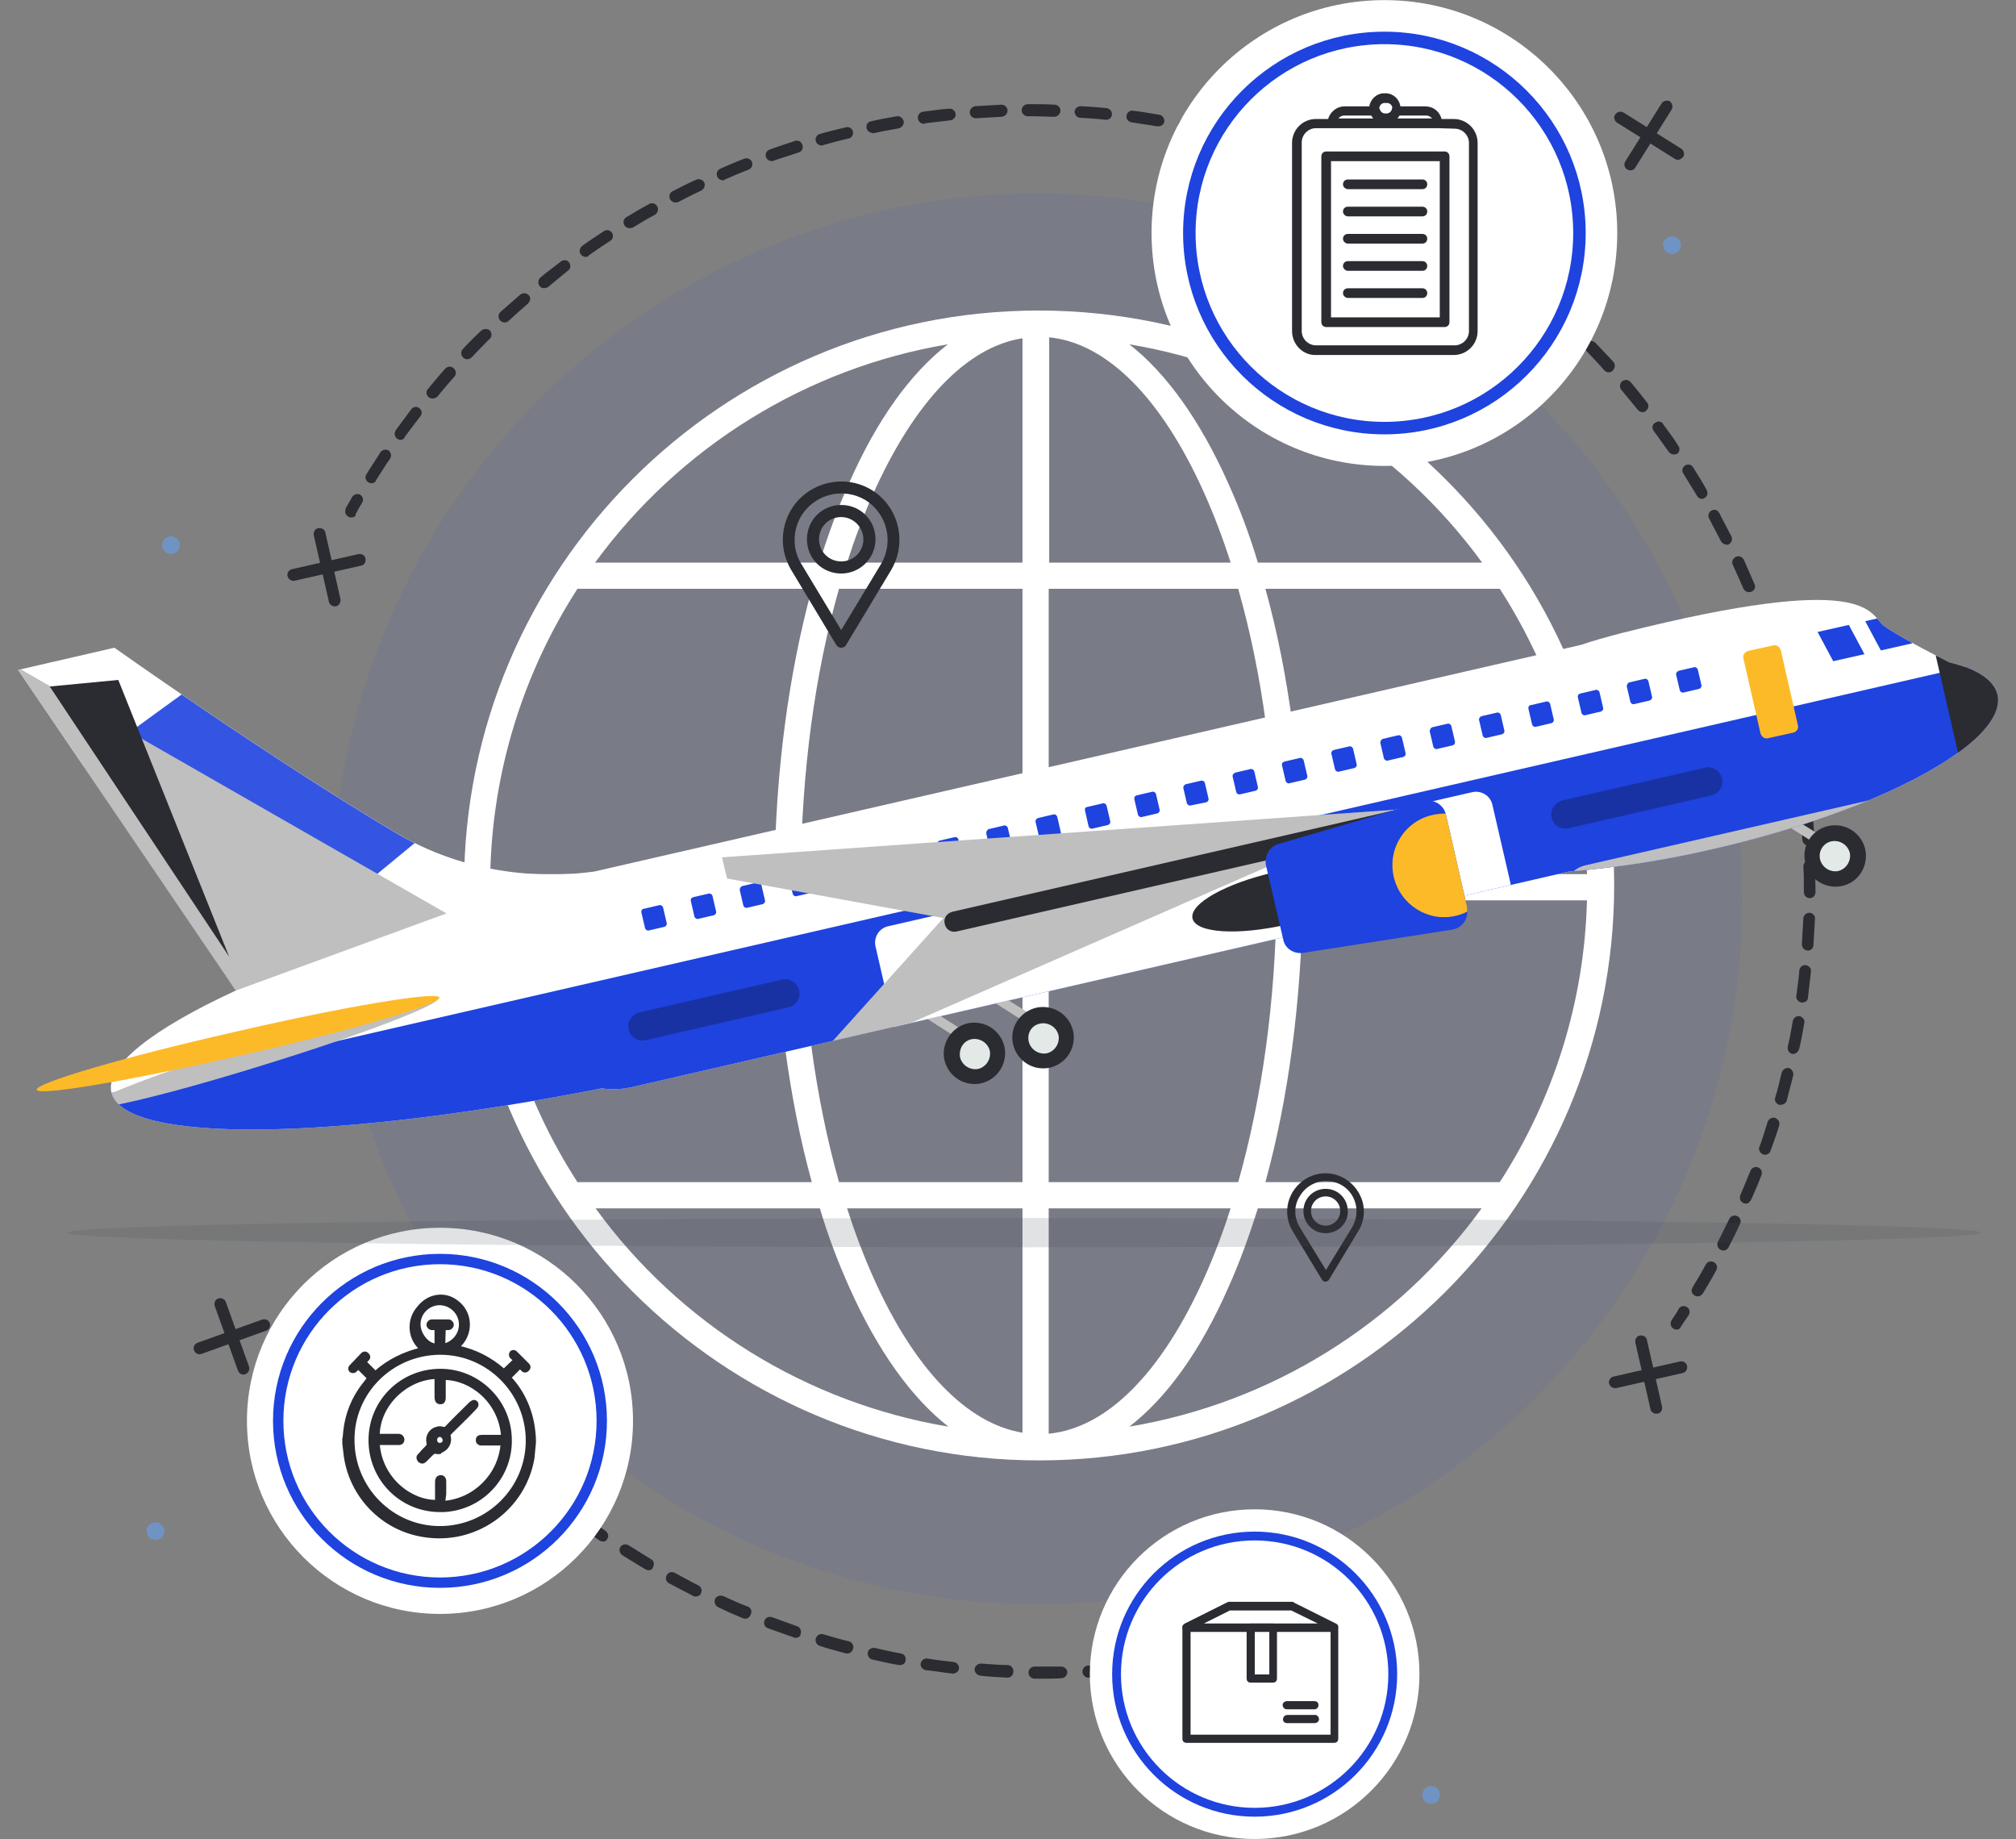
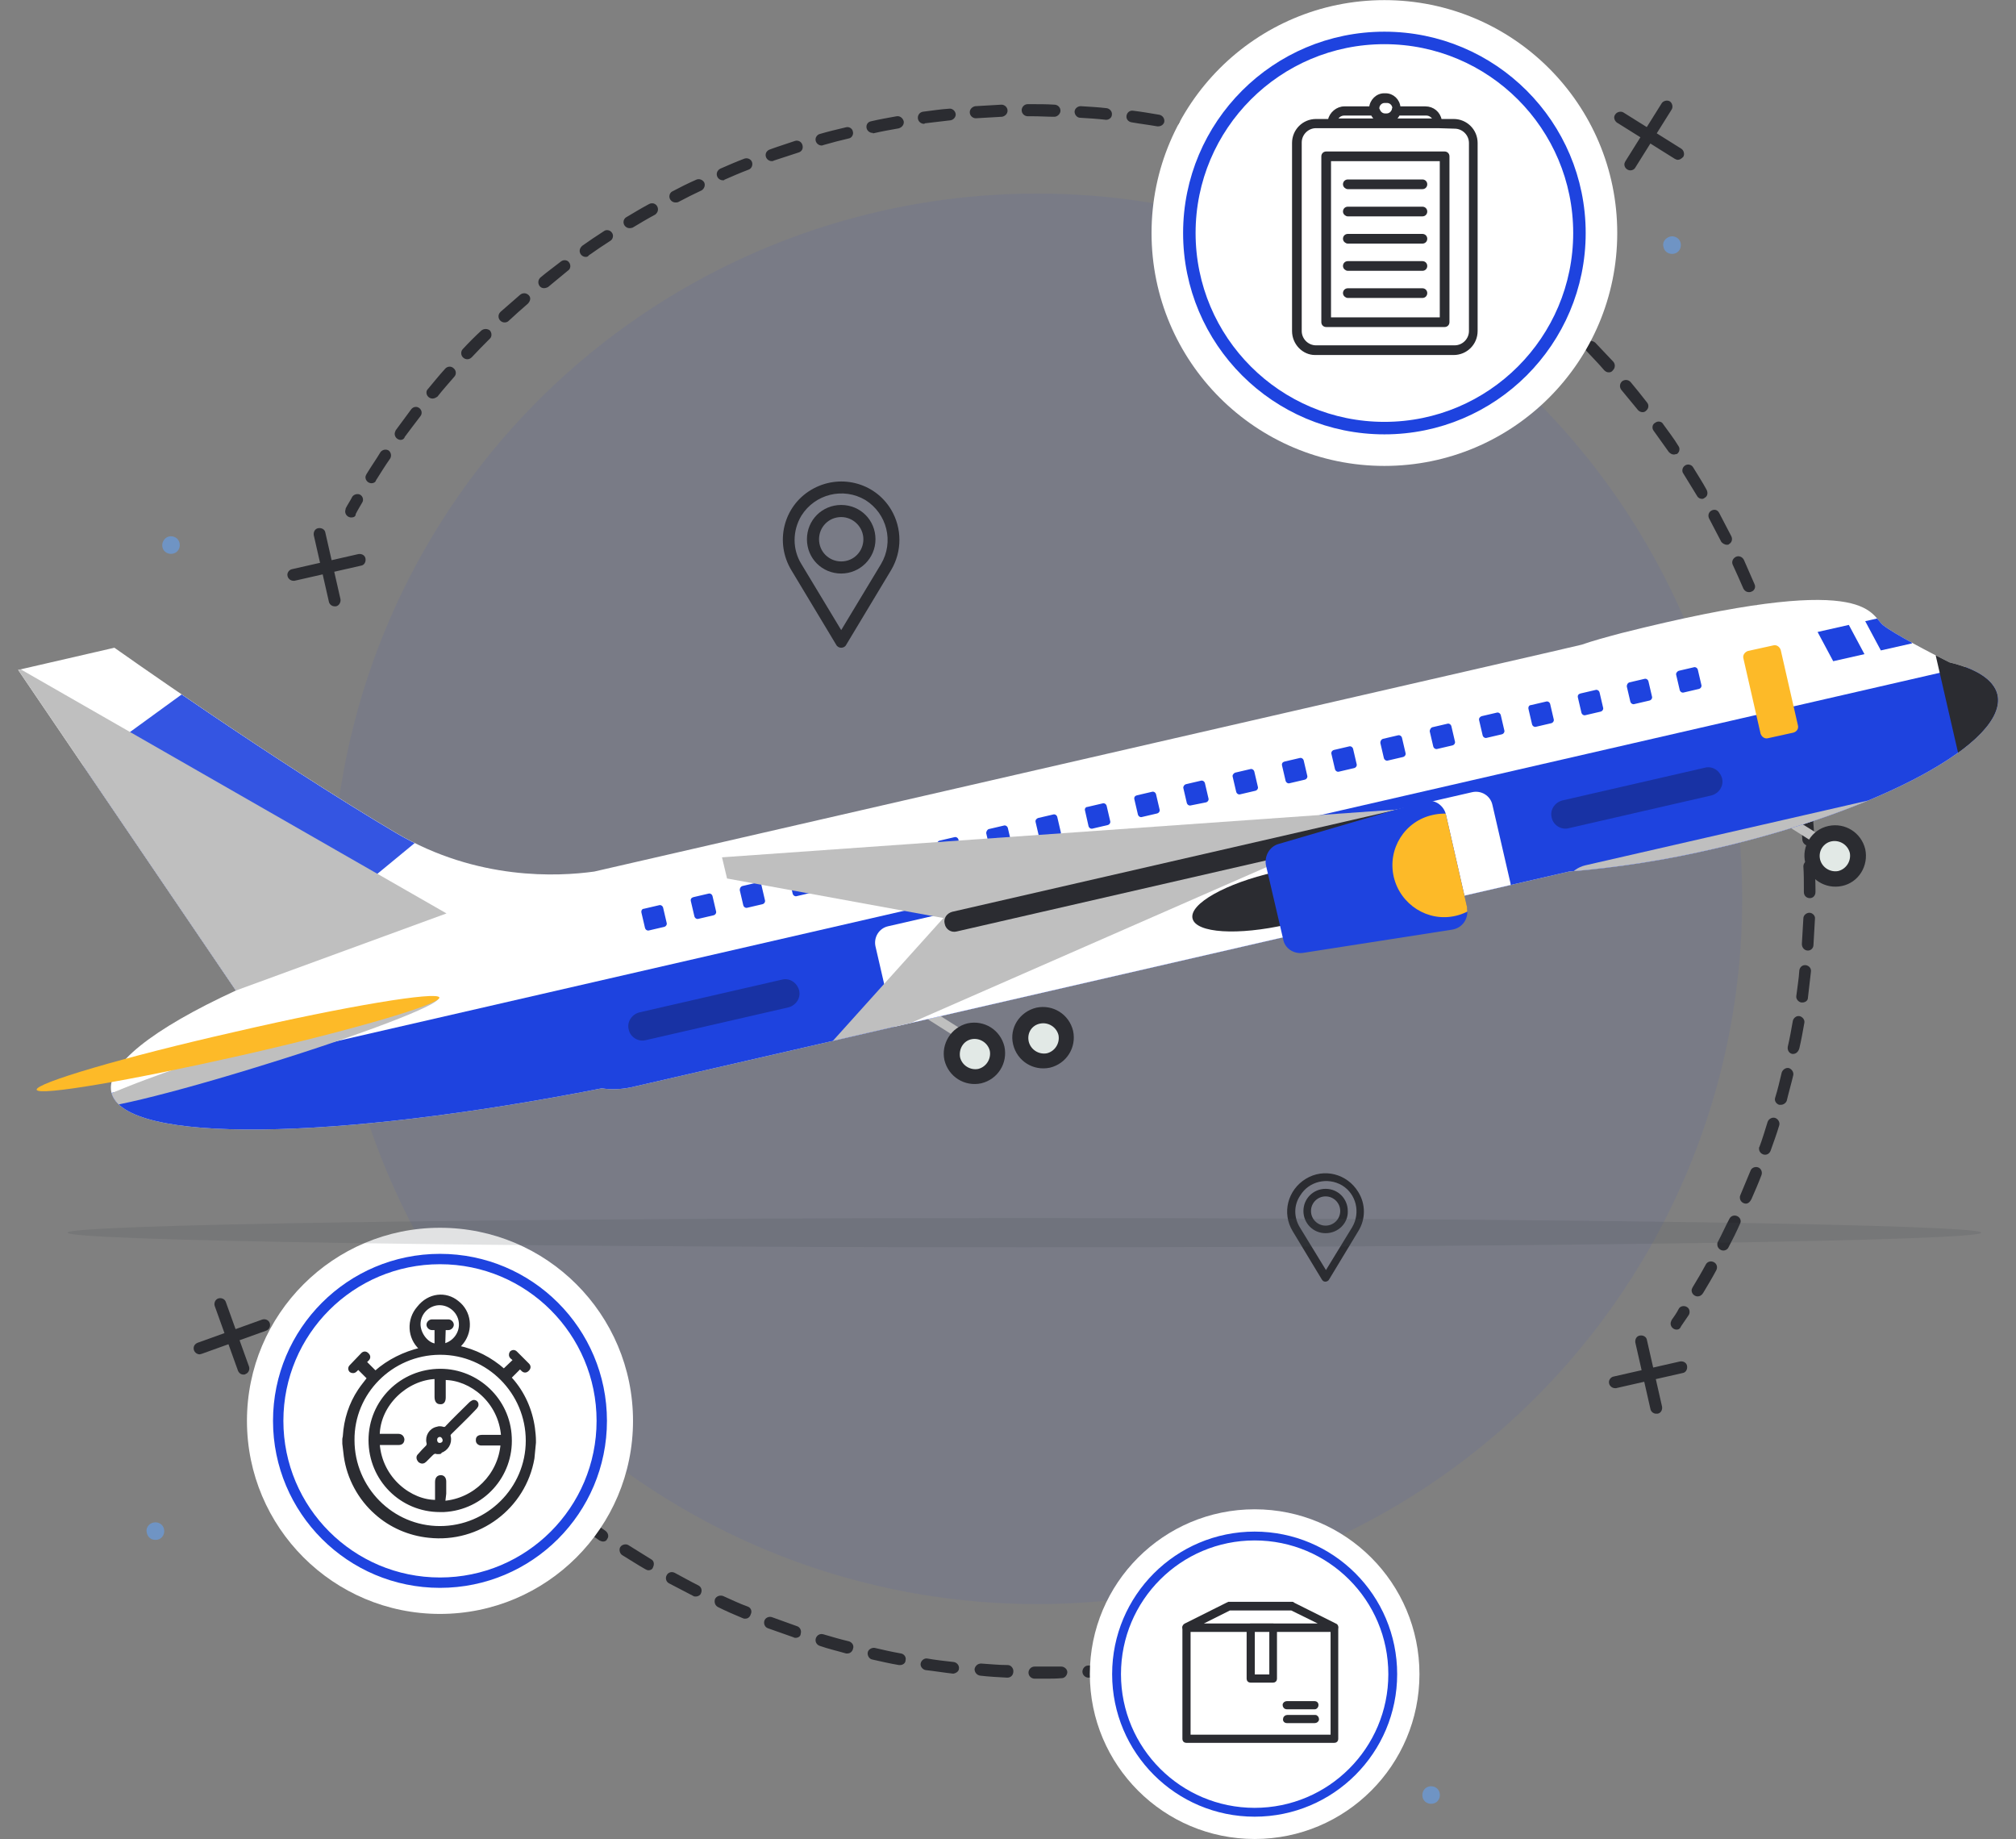
<svg xmlns="http://www.w3.org/2000/svg" xmlns:xlink="http://www.w3.org/1999/xlink" version="1.1" id="Layer_1" x="0px" y="0px" viewBox="0 0 400 364.8" style="enable-background:new 0 0 400 364.8;" xml:space="preserve">
  <rect x="0" y="0" width="400" height="364.8" fill="#808080" stroke="none" />
  <style type="text/css">
	.st0{opacity:7.000000e-02;fill:#1E43DF;enable-background:new    ;}
	.st1{fill:#FFFFFF;}
	.st2{fill:#2B2C31;}
	.st3{fill:#6F94C4;}
	.st4{fill:none;stroke:#1E43DF;stroke-width:2.057;stroke-miterlimit:10;}
	.st5{fill:#2B2C31;stroke:#2B2C31;stroke-width:0.521;stroke-linecap:round;stroke-linejoin:round;}
	.st6{fill:none;stroke:#1E43DF;stroke-width:1.753;stroke-miterlimit:10;}
	.st7{fill:none;stroke:#1E43DF;stroke-width:2.478;stroke-miterlimit:10;}
	.st8{opacity:0.16;fill:#42454F;enable-background:new    ;}
	.st9{fill:#BFBFBF;}
	.st10{fill:#1E43DF;}
	.st11{clip-path:url(#SVGID_2_);}
	.st12{opacity:0.9;}
	.st13{fill:#E2E9E6;}
	.st14{fill:#FDBA28;}
	.st15{clip-path:url(#SVGID_4_);}
	.st16{opacity:0.28;}
	.st17{fill:#08080A;}
</style>
  <g id="OBJECTS" transform="translate(-62.876 -83.793)">
    <g id="Group_19" transform="translate(69.649 83.793)">
      <circle id="Ellipse_1" class="st0" cx="199" cy="178.3" r="139.9" />
-       <path id="Path_91" class="st1" d="M85.3,175.6c0,62.9,51.2,114.1,114.1,114.1s114.1-51.2,114.1-114.1S262.2,61.6,199.3,61.6    S85.3,112.8,85.3,175.6z M290.8,234.5h-46.5c4.6-16.7,7.1-35.9,7.4-55.9h56.4C307.6,198.5,301.6,217.8,290.8,234.5z M161.3,111.6    c1.5-4.7,3.2-9.2,5.2-13.7c8.2-18.3,18.6-29.1,29.6-30.8v44.5L161.3,111.6z M196.1,116.8v56.6h-44c0.2-20.4,2.8-39.8,7.6-56.6    L196.1,116.8z M201.3,66.9c11.5,1.1,22.4,12,30.9,31c2,4.5,3.7,9,5.2,13.7h-36V66.9z M238.9,116.8c4.8,16.8,7.4,36.2,7.6,56.6    h-45.2v-56.6H238.9z M244.3,116.8h46.5c10.9,16.9,16.9,36.5,17.3,56.6h-56.4C251.5,153.1,249,133.7,244.3,116.8L244.3,116.8z     M238.9,234.5h-37.6v-55.9h45.2C246.3,198.7,243.6,217.9,238.9,234.5L238.9,234.5z M237.4,239.7c-1.5,4.7-3.2,9.2-5.2,13.7    c-8.5,19-19.4,29.9-30.9,31v-44.7H237.4z M196.1,284.2c-11-1.8-21.5-12.6-29.6-30.8c-2-4.5-3.7-9-5.2-13.7h34.8V284.2z     M159.7,234.5c-4.7-16.6-7.3-35.8-7.6-55.9h44v55.9H159.7z M154.3,234.5h-46.5c-10.8-16.7-16.8-36-17.3-55.9h56.4    C147.2,198.6,149.7,217.8,154.3,234.5L154.3,234.5z M90.5,173.4c0.4-20.1,6.4-39.7,17.3-56.6h46.5c-4.6,16.9-7.2,36.3-7.4,56.6    H90.5z M181.3,68.3c-7.4,5.7-14.1,15-19.6,27.5c-2.3,5.1-4.2,10.4-5.9,15.8h-44.5C128.1,88.6,153.3,73,181.3,68.3z M287.3,111.6    h-44.5c-1.6-5.4-3.6-10.7-5.9-15.8c-5.6-12.5-12.3-21.8-19.6-27.5C245.4,73,270.5,88.6,287.3,111.6L287.3,111.6z M217.3,283    c7.4-5.7,14.1-15,19.6-27.5c2.3-5.1,4.2-10.4,5.9-15.8h44.4C270.5,262.7,245.4,278.3,217.3,283z M111.4,239.7h44.5    c1.6,5.4,3.6,10.7,5.9,15.8c5.6,12.5,12.3,21.8,19.6,27.5C153.3,278.3,128.1,262.7,111.4,239.7z" />
    </g>
    <g id="Group_57" transform="translate(102.119 144.691)">
      <g id="Group_25" transform="translate(60.845 1.064)">
        <g id="Group_21" transform="translate(404.883 367.289)">
          <path id="Path_92" class="st2" d="M-172.3-165.5c-0.6,0-1.2-0.5-1.2-1.2c0-0.2,0.1-0.5,0.2-0.7c0.5-0.7,1-1.4,1.4-2.2      c0.3-0.6,1.1-0.7,1.6-0.4c0.6,0.3,0.7,1.1,0.4,1.6c0,0,0,0,0,0c-0.5,0.7-1,1.5-1.5,2.2C-171.6-165.7-171.9-165.5-172.3-165.5z" />
        </g>
        <g id="Group_22" transform="translate(411.349 339.403)">
          <path id="Path_93" class="st2" d="M-174.6-144.2c-0.6,0-1.2-0.5-1.2-1.2c0-0.2,0.1-0.4,0.2-0.6c0.9-1.5,1.8-3,2.6-4.5      c0.3-0.6,1-0.8,1.6-0.5s0.8,1,0.5,1.6c-0.8,1.5-1.7,3-2.6,4.5C-173.8-144.4-174.2-144.2-174.6-144.2z M-169.5-153.3      c-0.6,0-1.2-0.5-1.2-1.2c0-0.2,0-0.4,0.1-0.5c0.8-1.5,1.5-3.1,2.3-4.6c0.3-0.6,1-0.8,1.6-0.5c0.6,0.3,0.8,1,0.5,1.5      c-0.7,1.6-1.5,3.2-2.3,4.7C-168.7-153.5-169.1-153.3-169.5-153.3z" />
        </g>
        <g id="Group_23" transform="translate(6.124)">
          <path id="Path_94" class="st2" d="M240.2,176.8c-0.6,0-1.2-0.5-1.2-1.2c0-0.2,0-0.3,0.1-0.5c0.7-1.6,1.3-3.2,2-4.8      c0.2-0.6,0.9-0.9,1.5-0.7c0.6,0.2,0.9,0.9,0.7,1.5c-0.6,1.6-1.3,3.2-2,4.8C241,176.5,240.6,176.8,240.2,176.8z M244,167.1      c-0.6,0-1.2-0.5-1.2-1.2c0-0.1,0-0.3,0.1-0.4c0.6-1.6,1.1-3.3,1.6-4.9c0.2-0.6,0.9-1,1.5-0.8c0.6,0.2,1,0.9,0.8,1.5      c-0.5,1.7-1.1,3.3-1.7,5C244.9,166.8,244.5,167.1,244,167.1z M247.1,157.2c-0.1,0-0.2,0-0.3,0c-0.6-0.2-1-0.8-0.8-1.4      c0.5-1.6,0.9-3.3,1.3-5c0.2-0.6,0.8-1,1.4-0.9c0.6,0.2,1,0.8,0.9,1.4c-0.4,1.7-0.9,3.4-1.3,5.1      C248.1,156.9,247.6,157.2,247.1,157.2L247.1,157.2z M249.6,147.1c-0.1,0-0.2,0-0.2,0c-0.6-0.1-1-0.7-0.9-1.4c0,0,0,0,0,0      c0.4-1.7,0.7-3.4,1-5.1c0.1-0.6,0.7-1.1,1.3-1c0.6,0.1,1.1,0.7,1,1.3c0,0,0,0,0,0c-0.3,1.7-0.6,3.4-1,5.1      C250.6,146.7,250.1,147.1,249.6,147.1L249.6,147.1z M251.4,136.9c-0.1,0-0.1,0-0.2,0c-0.6-0.1-1.1-0.7-1-1.3      c0.2-1.7,0.5-3.4,0.6-5.1c0.1-0.6,0.6-1.1,1.3-1c0.6,0.1,1.1,0.6,1,1.3c-0.2,1.7-0.4,3.5-0.6,5.2      C252.5,136.5,252,136.9,251.4,136.9L251.4,136.9z M252.5,126.6C252.5,126.6,252.4,126.6,252.5,126.6c-0.7,0-1.2-0.6-1.2-1.3      c0.1-1.7,0.2-3.4,0.3-5.1c0-0.6,0.6-1.1,1.2-1.1c0.6,0,1.2,0.6,1.1,1.2c-0.1,1.7-0.2,3.5-0.3,5.2      C253.6,126.1,253.1,126.6,252.5,126.6L252.5,126.6z M252.9,116.2L252.9,116.2c-0.7,0-1.2-0.5-1.2-1.2v-0.6c0-1.5,0-3-0.1-4.5      c0-0.6,0.5-1.2,1.1-1.2h0c0.6,0,1.1,0.5,1.2,1.1c0,1.5,0.1,3.1,0.1,4.6v0.6C254,115.7,253.5,116.2,252.9,116.2L252.9,116.2z       M252.6,105.8c-0.6,0-1.1-0.5-1.2-1.1c-0.1-1.7-0.2-3.4-0.4-5.1c-0.1-0.6,0.4-1.2,1.1-1.3c0.6-0.1,1.2,0.4,1.3,1.1l0,0      c0.2,1.7,0.3,3.5,0.4,5.2C253.8,105.2,253.3,105.8,252.6,105.8C252.6,105.8,252.6,105.8,252.6,105.8      C252.6,105.8,252.6,105.8,252.6,105.8L252.6,105.8z M251.6,95.5c-0.6,0-1.1-0.4-1.2-1c-0.2-1.7-0.5-3.4-0.8-5.1      c-0.1-0.6,0.3-1.2,0.9-1.4c0.6-0.1,1.2,0.3,1.4,0.9c0,0,0,0,0,0.1c0.3,1.7,0.5,3.5,0.8,5.2c0.1,0.6-0.4,1.2-1,1.3      C251.7,95.5,251.6,95.5,251.6,95.5z M249.9,85.3c-0.6,0-1-0.4-1.1-0.9c-0.3-1.4-0.6-2.9-0.9-4.3l-0.2-0.7      c-0.2-0.6,0.2-1.3,0.8-1.4c0.6-0.2,1.3,0.2,1.4,0.8c0,0,0,0,0,0.1l0.2,0.7c0.3,1.5,0.6,2.9,0.9,4.4c0.1,0.6-0.3,1.3-0.9,1.4      c0,0,0,0,0,0C250,85.3,249.9,85.3,249.9,85.3L249.9,85.3z M247.5,75.2c-0.5,0-1-0.4-1.1-0.9c-0.4-1.6-0.9-3.3-1.4-5      c-0.2-0.6,0.2-1.3,0.8-1.5c0.6-0.2,1.3,0.2,1.5,0.8l0,0c0.5,1.7,1,3.4,1.4,5c0.2,0.6-0.2,1.3-0.8,1.4      C247.7,75.2,247.6,75.2,247.5,75.2L247.5,75.2z M244.5,65.2c-0.5,0-0.9-0.3-1.1-0.8c-0.6-1.6-1.1-3.2-1.8-4.8      c-0.2-0.6,0.1-1.3,0.7-1.5c0.6-0.2,1.3,0.1,1.5,0.7c0,0,0,0,0,0c0.6,1.6,1.2,3.3,1.8,4.9c0.2,0.6-0.1,1.3-0.7,1.5      C244.7,65.2,244.6,65.2,244.5,65.2L244.5,65.2z M240.8,55.5c-0.5,0-0.9-0.3-1.1-0.7c-0.7-1.6-1.4-3.2-2.1-4.7      c-0.3-0.6,0-1.3,0.6-1.6c0.6-0.3,1.3,0,1.6,0.6c0.7,1.6,1.4,3.2,2.1,4.8c0.3,0.6,0,1.3-0.6,1.5c0,0,0,0,0,0      C241.1,55.5,240.9,55.5,240.8,55.5z M236.4,46.1c-0.4,0-0.9-0.3-1.1-0.6c-0.8-1.5-1.6-3.1-2.4-4.6c-0.3-0.6-0.1-1.3,0.5-1.6      c0.6-0.3,1.2-0.1,1.5,0.5c0.8,1.5,1.6,3.1,2.4,4.6c0.3,0.6,0.1,1.3-0.5,1.6c0,0,0,0,0,0C236.8,46.1,236.6,46.1,236.4,46.1      L236.4,46.1z M231.5,37c-0.4,0-0.8-0.2-1-0.6c-0.9-1.5-1.8-2.9-2.7-4.4c-0.4-0.5-0.2-1.3,0.3-1.6c0.5-0.4,1.3-0.2,1.6,0.3      c0,0,0,0,0,0c0.9,1.5,1.9,3,2.7,4.5c0.3,0.6,0.2,1.3-0.4,1.6C231.9,36.9,231.7,37,231.5,37L231.5,37z M-32.5,33.9      c-0.6,0-1.2-0.5-1.2-1.2c0-0.2,0.1-0.4,0.2-0.6c0.9-1.5,1.9-2.9,2.8-4.4c0.4-0.5,1.1-0.6,1.6-0.3c0.5,0.4,0.6,1.1,0.3,1.6      c-1,1.4-1.9,2.9-2.8,4.3C-31.7,33.7-32.1,33.9-32.5,33.9L-32.5,33.9z M225.9,28.2c-0.4,0-0.7-0.2-1-0.5c-1-1.4-2-2.8-3-4.2      c-0.4-0.5-0.3-1.3,0.3-1.6c0.5-0.4,1.3-0.3,1.6,0.3l0,0c1,1.4,2.1,2.8,3,4.3c0.4,0.5,0.2,1.3-0.3,1.6      C226.3,28.1,226.1,28.2,225.9,28.2L225.9,28.2z M-26.7,25.3c-0.6,0-1.2-0.5-1.2-1.2c0-0.2,0.1-0.5,0.2-0.7      c1-1.4,2.1-2.8,3.1-4.2c0.4-0.5,1.1-0.6,1.6-0.2c0.5,0.4,0.6,1.1,0.2,1.6c-1.1,1.4-2.1,2.8-3.1,4.1      C-26,25.1-26.4,25.3-26.7,25.3L-26.7,25.3z M219.7,19.8c-0.4,0-0.7-0.2-0.9-0.4c-1.1-1.3-2.2-2.7-3.3-4      c-0.4-0.5-0.4-1.2,0.1-1.7c0.5-0.4,1.2-0.4,1.7,0.1c0,0,0,0,0,0c1.1,1.3,2.2,2.7,3.3,4.1c0.4,0.5,0.3,1.2-0.2,1.6      C220.2,19.7,220,19.8,219.7,19.8L219.7,19.8z M-20.4,17.1c-0.6,0-1.2-0.5-1.2-1.2c0-0.3,0.1-0.5,0.3-0.7c1.1-1.3,2.2-2.7,3.4-4      c0.4-0.5,1.2-0.6,1.7-0.1c0.5,0.4,0.6,1.2,0.1,1.7c0,0,0,0,0,0c-1.1,1.3-2.3,2.6-3.3,3.9C-19.7,16.9-20,17.1-20.4,17.1z       M213,11.9c-0.3,0-0.6-0.1-0.9-0.4c-1.1-1.3-2.3-2.5-3.5-3.8c-0.5-0.5-0.4-1.2,0-1.7c0.5-0.5,1.2-0.4,1.7,0l0,0      c1.2,1.3,2.4,2.5,3.6,3.8c0.4,0.5,0.4,1.2-0.1,1.7C213.6,11.8,213.3,11.9,213,11.9z M-13.5,9.3c-0.6,0-1.2-0.5-1.2-1.2      c0-0.3,0.1-0.6,0.3-0.8c1.2-1.3,2.4-2.5,3.7-3.7c0.5-0.4,1.2-0.4,1.7,0c0.4,0.5,0.4,1.2,0,1.6c-1.2,1.2-2.4,2.4-3.6,3.7      C-12.9,9.2-13.2,9.3-13.5,9.3L-13.5,9.3z M205.8,4.4c-0.3,0-0.6-0.1-0.8-0.3c-1.2-1.2-2.5-2.4-3.8-3.5c-0.5-0.4-0.5-1.2-0.1-1.7      c0.4-0.5,1.2-0.5,1.7-0.1l0,0c1.3,1.2,2.6,2.4,3.8,3.6c0.5,0.4,0.5,1.2,0,1.7C206.4,4.3,206.1,4.4,205.8,4.4L205.8,4.4z M-6.1,2      c-0.6,0-1.2-0.5-1.2-1.2c0-0.3,0.1-0.6,0.4-0.9C-5.6-1.2-4.3-2.4-3-3.5c0.5-0.4,1.2-0.4,1.7,0.1S-1-2.2-1.5-1.7l0,0      c-1.3,1.1-2.6,2.3-3.8,3.4C-5.5,1.9-5.8,2-6.1,2L-6.1,2z M198-2.5c-0.3,0-0.5-0.1-0.8-0.3c-1.3-1.1-2.7-2.2-4-3.3      c-0.5-0.4-0.6-1.1-0.2-1.6c0.4-0.5,1.1-0.6,1.6-0.2c0,0,0,0,0,0c1.4,1.1,2.7,2.2,4.1,3.3c0.5,0.4,0.6,1.2,0.1,1.7      C198.7-2.7,198.4-2.5,198-2.5L198-2.5z M1.7-4.8C1.1-4.8,0.6-5.3,0.6-6c0-0.4,0.2-0.7,0.4-0.9C2.3-8,3.7-9,5.1-10.1      c0.5-0.4,1.3-0.3,1.6,0.2c0.4,0.5,0.3,1.3-0.2,1.6c0,0,0,0,0,0C5.2-7.2,3.8-6.1,2.5-5C2.3-4.9,2-4.8,1.7-4.8z M189.9-8.9      c-0.2,0-0.5-0.1-0.7-0.2c-1.4-1-2.8-2-4.2-3c-0.5-0.4-0.7-1.1-0.3-1.6c0.4-0.5,1.1-0.7,1.6-0.3c1.4,1,2.9,2,4.3,3      c0.5,0.4,0.6,1.1,0.3,1.6C190.6-9.1,190.3-8.9,189.9-8.9L189.9-8.9z M10-11c-0.6,0-1.2-0.5-1.2-1.2c0-0.4,0.2-0.7,0.5-1      c1.4-1,2.9-2,4.3-2.9c0.5-0.4,1.3-0.2,1.6,0.3c0.4,0.5,0.2,1.3-0.3,1.6c0,0,0,0,0,0c-1.4,0.9-2.9,1.9-4.3,2.9      C10.5-11.1,10.3-11,10-11L10-11z M181.3-14.8c-0.2,0-0.4-0.1-0.6-0.2c-1.4-0.9-2.9-1.8-4.4-2.7c-0.6-0.3-0.7-1-0.4-1.6      c0.3-0.6,1-0.7,1.6-0.4c1.5,0.9,3,1.8,4.5,2.7c0.5,0.3,0.7,1.1,0.4,1.6C182.1-15,181.7-14.8,181.3-14.8L181.3-14.8z M18.7-16.7      c-0.6,0-1.2-0.5-1.2-1.2c0-0.4,0.2-0.8,0.6-1c1.5-0.9,3-1.8,4.5-2.6c0.6-0.3,1.3-0.1,1.6,0.5c0.3,0.6,0.1,1.2-0.4,1.6      c-1.5,0.8-3,1.7-4.5,2.6C19.2-16.8,19-16.7,18.7-16.7L18.7-16.7z M172.4-20.1c-0.2,0-0.4,0-0.6-0.1c-1.5-0.8-3-1.6-4.6-2.4      c-0.6-0.3-0.8-1-0.5-1.6c0.3-0.6,1-0.8,1.6-0.5c1.6,0.8,3.1,1.6,4.6,2.4c0.6,0.3,0.8,1,0.5,1.6      C173.2-20.3,172.8-20.1,172.4-20.1L172.4-20.1z M27.8-21.8c-0.6,0-1.2-0.5-1.2-1.2c0-0.4,0.2-0.8,0.6-1c1.5-0.8,3.1-1.6,4.7-2.3      c0.6-0.3,1.3,0,1.6,0.5c0.3,0.6,0,1.3-0.5,1.6c0,0,0,0,0,0c-1.5,0.7-3.1,1.5-4.6,2.3C28.2-21.8,28-21.8,27.8-21.8L27.8-21.8z       M163.1-24.7c-0.2,0-0.3,0-0.5-0.1c-1.5-0.7-3.1-1.4-4.7-2.1c-0.6-0.3-0.8-1-0.6-1.6c0.3-0.6,0.9-0.8,1.5-0.6      c1.6,0.7,3.2,1.4,4.8,2.1c0.6,0.3,0.8,1,0.6,1.6C164-25,163.6-24.7,163.1-24.7L163.1-24.7z M37.2-26.2c-0.6,0-1.2-0.5-1.2-1.2      c0-0.5,0.3-0.9,0.7-1.1c1.6-0.7,3.2-1.4,4.8-2c0.6-0.2,1.3,0.1,1.5,0.7c0.2,0.6-0.1,1.3-0.7,1.5l0,0c-1.6,0.6-3.2,1.3-4.8,2      C37.5-26.2,37.4-26.2,37.2-26.2L37.2-26.2z M153.6-28.7c-0.1,0-0.3,0-0.4-0.1c-1.6-0.6-3.2-1.2-4.8-1.8      c-0.6-0.2-0.9-0.9-0.7-1.5c0.2-0.6,0.9-0.9,1.5-0.7c1.6,0.6,3.3,1.2,4.9,1.8c0.6,0.2,0.9,0.9,0.7,1.5      C154.5-29,154-28.7,153.6-28.7L153.6-28.7z M46.9-30c-0.6,0-1.2-0.5-1.2-1.2c0-0.5,0.3-0.9,0.8-1.1c1.6-0.6,3.3-1.1,5-1.7      c0.6-0.2,1.3,0.1,1.5,0.8s-0.1,1.3-0.8,1.5l0,0c-1.6,0.5-3.3,1.1-4.9,1.6C47.2-30,47-30,46.9-30L46.9-30z M143.8-32.1      c-0.1,0-0.2,0-0.3-0.1c-1.6-0.5-3.3-1-4.9-1.4c-0.6-0.2-1-0.8-0.8-1.4c0.2-0.6,0.8-1,1.4-0.8c1.7,0.5,3.4,0.9,5,1.5      c0.6,0.2,1,0.8,0.8,1.5C144.7-32.5,144.3-32.1,143.8-32.1L143.8-32.1z M56.8-33.1c-0.6,0-1.2-0.5-1.2-1.2c0-0.5,0.4-1,0.9-1.1      c1.7-0.5,3.4-0.9,5.1-1.3c0.6-0.2,1.3,0.2,1.4,0.8c0.2,0.6-0.2,1.3-0.8,1.4c0,0,0,0,0,0c-1.7,0.4-3.3,0.8-5,1.3      C57-33.1,56.9-33.1,56.8-33.1L56.8-33.1z M133.8-34.8c-0.1,0-0.2,0-0.3,0c-1.7-0.4-3.3-0.8-5-1.1c-0.6-0.1-1-0.7-0.9-1.4      c0.1-0.6,0.7-1,1.4-0.9c1.7,0.3,3.4,0.7,5.1,1.1c0.6,0.1,1,0.8,0.9,1.4C134.8-35.2,134.3-34.8,133.8-34.8L133.8-34.8z       M66.9-35.6c-0.6,0-1.2-0.5-1.2-1.2c0-0.6,0.4-1,0.9-1.1c1.7-0.4,3.4-0.7,5.1-1c0.6-0.1,1.2,0.3,1.4,1c0.1,0.6-0.3,1.2-1,1.4      l0,0c-1.7,0.3-3.4,0.6-5.1,1C67-35.6,67-35.6,66.9-35.6L66.9-35.6z M123.6-36.9c-0.1,0-0.1,0-0.2,0c-1.7-0.3-3.4-0.5-5.1-0.8      c-0.6-0.1-1.1-0.6-1-1.3c0.1-0.6,0.6-1.1,1.3-1c0,0,0,0,0,0c1.7,0.2,3.4,0.5,5.2,0.8c0.6,0.1,1.1,0.7,1,1.4      C124.7-37.3,124.2-36.9,123.6-36.9L123.6-36.9z M77.1-37.4c-0.6,0-1.2-0.5-1.2-1.2c0-0.6,0.4-1.1,1-1.2c1.7-0.2,3.5-0.5,5.2-0.6      c0.6-0.1,1.2,0.4,1.3,1c0.1,0.6-0.4,1.2-1,1.3c0,0,0,0,0,0c-1.7,0.2-3.4,0.4-5.1,0.6C77.2-37.4,77.2-37.4,77.1-37.4L77.1-37.4z       M113.3-38.2c0,0-0.1,0-0.1,0c-1.7-0.2-3.4-0.3-5.1-0.4c-0.6,0-1.1-0.6-1.1-1.2c0,0,0,0,0,0c0-0.6,0.6-1.1,1.2-1.1      c1.7,0.1,3.5,0.2,5.2,0.4c0.6,0.1,1.1,0.7,1,1.3C114.4-38.7,113.9-38.2,113.3-38.2L113.3-38.2z M87.4-38.5      c-0.6,0-1.2-0.5-1.2-1.2c0-0.6,0.5-1.1,1.1-1.2c1.7-0.1,3.5-0.2,5.2-0.3c0.6,0,1.2,0.5,1.2,1.2c0,0.6-0.5,1.1-1.1,1.2      C90.9-38.7,89.2-38.6,87.4-38.5C87.5-38.5,87.4-38.5,87.4-38.5L87.4-38.5z M103-38.8L103-38.8c-1.4,0-2.9-0.1-4.3-0.1h-0.1h-0.9      h0c-0.6,0-1.2-0.5-1.2-1.2c0-0.6,0.5-1.2,1.2-1.2l0,0h0.9c1.4,0,2.9,0,4.4,0.1c0.6,0,1.2,0.5,1.2,1.2      C104.2-39.4,103.6-38.8,103-38.8L103-38.8z" />
        </g>
        <g id="Group_24" transform="translate(0 119.089)">
          <path id="Path_95" class="st2" d="M-30.4-78.4c-0.6,0-1.2-0.5-1.2-1.2c0-0.2,0.1-0.4,0.1-0.6c0.4-0.8,0.9-1.5,1.3-2.3      c0.3-0.5,1.1-0.7,1.6-0.4c0.5,0.3,0.7,1,0.4,1.5c-0.4,0.7-0.9,1.5-1.3,2.3C-29.5-78.6-29.9-78.4-30.4-78.4z" />
        </g>
      </g>
      <g id="Group_30" transform="translate(97.464 401.262)">
        <g id="Group_26">
          <path id="Path_96" class="st2" d="M-41.4-177.3c-0.3,0-0.6-0.1-0.9-0.4c-0.6-0.6-1.2-1.3-1.8-1.9c-0.4-0.5-0.4-1.2,0.1-1.7      c0.5-0.4,1.2-0.4,1.7,0.1c0.6,0.6,1.2,1.3,1.8,1.9c0.4,0.5,0.4,1.2,0,1.7C-40.8-177.4-41.1-177.3-41.4-177.3L-41.4-177.3z" />
        </g>
        <g id="Group_27" transform="translate(8.521 8.846)">
          <path id="Path_97" class="st2" d="M-34.2-171.7c-0.3,0-0.5-0.1-0.7-0.3c-1.4-1.1-2.8-2.3-4.2-3.4c-0.5-0.4-0.5-1.2-0.1-1.7      c0.4-0.5,1.2-0.5,1.6-0.1c1.4,1.2,2.7,2.3,4.1,3.4c0.5,0.4,0.6,1.1,0.2,1.6C-33.5-171.8-33.8-171.7-34.2-171.7L-34.2-171.7z       M-42.3-178.6c-0.3,0-0.6-0.1-0.8-0.3c-1.3-1.2-2.6-2.5-3.9-3.7c-0.5-0.5-0.5-1.2,0-1.7s1.2-0.5,1.7,0c1.3,1.2,2.5,2.5,3.9,3.7      c0.5,0.4,0.5,1.2,0.1,1.7C-41.7-178.8-42-178.6-42.3-178.6L-42.3-178.6z" />
        </g>
        <g id="Group_28" transform="translate(33.559 30.335)">
          <path id="Path_98" class="st2" d="M37.1-159.5c-0.7,0-1.4,0-2.1,0c-0.6,0-1.2-0.5-1.2-1.2c0-0.6,0.5-1.2,1.2-1.2h0      c1.8,0,3.5,0,5.3,0c0.6,0,1.2,0.5,1.2,1.1s-0.5,1.2-1.1,1.2l0,0C39.3-159.5,38.2-159.5,37.1-159.5z M29.6-159.7      C29.6-159.7,29.6-159.7,29.6-159.7c-1.9-0.1-3.7-0.2-5.4-0.4c-0.6-0.1-1.1-0.6-1.1-1.3c0,0,0,0,0,0c0.1-0.6,0.6-1.1,1.3-1.1      c1.7,0.1,3.5,0.3,5.3,0.3c0.6,0,1.1,0.6,1.1,1.2C30.8-160.1,30.2-159.7,29.6-159.7L29.6-159.7z M45.7-159.7      c-0.6,0-1.2-0.5-1.2-1.2c0-0.6,0.5-1.2,1.1-1.2c1.8-0.1,3.5-0.2,5.3-0.4c0.6-0.1,1.2,0.4,1.3,1.1c0.1,0.6-0.4,1.2-1.1,1.3      C49.4-159.9,47.5-159.8,45.7-159.7C45.7-159.7,45.7-159.7,45.7-159.7L45.7-159.7z M18.9-160.5c0,0-0.1,0-0.1,0      c-1.8-0.2-3.6-0.5-5.4-0.7c-0.6-0.1-1.1-0.7-1-1.3c0.1-0.6,0.7-1.1,1.3-1l0,0c1.7,0.3,3.5,0.5,5.3,0.7c0.6,0.1,1.1,0.7,1,1.3      C20-161,19.5-160.6,18.9-160.5L18.9-160.5z M56.4-160.7c-0.6,0-1.2-0.5-1.2-1.2c0-0.6,0.4-1.1,1-1.2c1.8-0.2,3.5-0.5,5.3-0.8      c0.6-0.1,1.2,0.3,1.3,1c0.1,0.6-0.3,1.2-1,1.3c-1.8,0.3-3.6,0.5-5.3,0.8C56.5-160.7,56.4-160.7,56.4-160.7L56.4-160.7z       M8.3-162.2c-0.1,0-0.1,0-0.2,0c-1.8-0.3-3.5-0.7-5.3-1.1c-0.6-0.1-1-0.8-0.9-1.4c0.1-0.6,0.8-1,1.4-0.9      c1.7,0.4,3.5,0.8,5.2,1.1c0.6,0.1,1.1,0.7,0.9,1.4C9.4-162.6,8.9-162.2,8.3-162.2L8.3-162.2z M66.9-162.4      c-0.6,0-1.2-0.5-1.2-1.2c0-0.6,0.4-1,0.9-1.1c1.7-0.3,3.5-0.7,5.2-1.1c0.6-0.1,1.3,0.3,1.4,0.9c0.1,0.6-0.2,1.2-0.9,1.4      c-1.8,0.4-3.5,0.8-5.3,1.1C67.1-162.4,67-162.4,66.9-162.4L66.9-162.4z M-2.1-164.5c-0.1,0-0.2,0-0.3,0      c-1.7-0.5-3.5-0.9-5.2-1.5c-0.6-0.2-1-0.8-0.8-1.5c0.2-0.6,0.8-1,1.5-0.8c1.7,0.5,3.4,1,5.1,1.4c0.6,0.2,1,0.8,0.8,1.4      C-1.1-164.9-1.6-164.5-2.1-164.5L-2.1-164.5z M77.4-164.8c-0.6,0-1.2-0.5-1.2-1.2c0-0.5,0.4-1,0.9-1.1c1.7-0.5,3.4-1,5.1-1.5      c0.6-0.2,1.3,0.2,1.5,0.8c0.2,0.6-0.2,1.3-0.8,1.5l0,0c-1.7,0.5-3.5,1-5.2,1.5C77.6-164.8,77.5-164.8,77.4-164.8L77.4-164.8z       M-12.4-167.6c-0.1,0-0.3,0-0.4-0.1c-1.7-0.6-3.4-1.2-5.1-1.8c-0.6-0.2-0.9-0.9-0.7-1.5c0.2-0.6,0.9-0.9,1.5-0.7l0,0      c1.7,0.6,3.3,1.2,5,1.8c0.6,0.2,0.9,0.9,0.7,1.5C-11.4-167.9-11.9-167.6-12.4-167.6L-12.4-167.6z M87.6-168      c-0.6,0-1.2-0.5-1.2-1.2c0-0.5,0.3-0.9,0.8-1.1c1.7-0.6,3.3-1.2,5-1.8c0.6-0.2,1.3,0.1,1.5,0.7c0.2,0.6-0.1,1.3-0.7,1.5      c-1.7,0.6-3.4,1.3-5.1,1.9C87.9-168,87.8-168,87.6-168L87.6-168z M-22.4-171.4c-0.2,0-0.3,0-0.5-0.1c-1.7-0.7-3.3-1.4-4.9-2.2      c-0.6-0.3-0.8-1-0.6-1.6c0.3-0.6,1-0.8,1.6-0.6l0,0c1.6,0.7,3.2,1.5,4.9,2.1c0.6,0.2,0.9,0.9,0.6,1.5      C-21.5-171.6-22-171.4-22.4-171.4L-22.4-171.4z M-32.2-175.8c-0.2,0-0.4,0-0.5-0.1c-1.6-0.8-3.2-1.7-4.8-2.5      c-0.6-0.3-0.8-1-0.5-1.6c0.3-0.6,1-0.8,1.6-0.5c1.5,0.8,3.1,1.7,4.7,2.5c0.6,0.3,0.8,1,0.5,1.6      C-31.3-176.1-31.7-175.8-32.2-175.8L-32.2-175.8z M-41.6-181c-0.2,0-0.4-0.1-0.6-0.2c-1.6-0.9-3.1-1.9-4.6-2.8      c-0.5-0.3-0.7-1.1-0.4-1.6c0.3-0.5,1.1-0.7,1.6-0.4c1.5,0.9,3,1.9,4.5,2.8c0.6,0.3,0.7,1,0.4,1.6C-40.8-181.2-41.2-181-41.6-181      L-41.6-181z M-50.6-186.7c-0.2,0-0.5-0.1-0.7-0.2c-1.5-1-2.9-2.1-4.4-3.1c-0.5-0.4-0.6-1.1-0.3-1.6c0.4-0.5,1.1-0.6,1.6-0.3      c0,0,0,0,0,0c1.4,1.1,2.9,2.1,4.3,3.1c0.5,0.4,0.7,1.1,0.3,1.6C-49.9-186.9-50.2-186.7-50.6-186.7L-50.6-186.7z" />
        </g>
        <g id="Group_29" transform="translate(268.545 56.522)">
          <path id="Path_99" class="st2" d="M-137.4-198c-0.6,0-1.2-0.5-1.2-1.2c0-0.5,0.3-0.9,0.7-1.1c0.8-0.3,1.6-0.7,2.4-1      c0.6-0.3,1.3,0,1.6,0.6c0.3,0.6,0,1.3-0.6,1.6c-0.8,0.4-1.6,0.7-2.4,1.1C-137-198-137.2-198-137.4-198z" />
        </g>
      </g>
      <g id="Group_33" transform="translate(43.077 130.475)">
        <g id="Group_31" transform="translate(0 7.838)">
          <path id="Path_100" class="st2" d="M-24.1-84c-0.6,0-1.2-0.5-1.2-1.2c0-0.5,0.4-1,0.9-1.1l13.2-3c0.6-0.1,1.3,0.2,1.4,0.9      c0.1,0.6-0.2,1.3-0.9,1.4l0,0l-13.2,3C-23.9-84-24-84-24.1-84z" />
        </g>
        <g id="Group_32" transform="translate(7.838)">
          <path id="Path_101" class="st2" d="M-23.8-71.1c-0.5,0-1-0.4-1.1-0.9l-3-13.2c-0.1-0.6,0.2-1.3,0.9-1.4c0.6-0.1,1.3,0.2,1.4,0.9      l3,13.2c0.1,0.6-0.3,1.3-0.9,1.4C-23.7-71.1-23.8-71.1-23.8-71.1z" />
        </g>
      </g>
      <g id="Group_36" transform="translate(446.893 377.132)">
        <g id="Group_34" transform="translate(0 7.84)">
          <path id="Path_102" class="st2" d="M-165.7-170.5c-0.6,0-1.2-0.5-1.2-1.2c0-0.5,0.4-1,0.9-1.1l13.2-3c0.6-0.1,1.3,0.2,1.4,0.9      c0.1,0.6-0.2,1.3-0.9,1.4l-13.2,3C-165.5-170.5-165.6-170.5-165.7-170.5z" />
        </g>
        <g id="Group_35" transform="translate(7.837)">
          <path id="Path_103" class="st2" d="M-165.4-157.6c-0.5,0-1-0.4-1.1-0.9l-3-13.2c-0.1-0.6,0.2-1.3,0.9-1.4      c0.6-0.1,1.3,0.2,1.4,0.9l3,13.2c0.1,0.6-0.2,1.3-0.9,1.4C-165.3-157.6-165.3-157.6-165.4-157.6z" />
        </g>
      </g>
      <g id="Group_39" transform="translate(14.478 365.875)">
        <g id="Group_37" transform="translate(0 6.286)">
          <path id="Path_104" class="st2" d="M-14.1-164.4c-0.6,0-1.2-0.5-1.2-1.2c0-0.5,0.3-0.9,0.8-1.1l12.8-4.6      c0.6-0.2,1.3,0.1,1.5,0.7c0.2,0.6-0.1,1.3-0.7,1.5l-12.8,4.6C-13.8-164.5-14-164.4-14.1-164.4z" />
        </g>
        <g id="Group_38" transform="translate(6.285)">
          <path id="Path_105" class="st2" d="M-11.7-154.1c-0.5,0-0.9-0.3-1.1-0.8l-4.6-12.8c-0.2-0.6,0.1-1.3,0.7-1.5      c0.6-0.2,1.3,0.1,1.5,0.7l4.6,12.8c0.2,0.6-0.1,1.3-0.7,1.5C-11.4-154.1-11.6-154.1-11.7-154.1L-11.7-154.1z" />
        </g>
      </g>
      <g id="Group_42" transform="translate(448.348)">
        <g id="Group_40" transform="translate(3.302)">
          <path id="Path_106" class="st2" d="M-167.4-27.1c-0.6,0-1.2-0.5-1.2-1.2c0-0.2,0.1-0.4,0.2-0.6l7.2-11.5      c0.3-0.5,1.1-0.7,1.6-0.4c0.5,0.3,0.7,1.1,0.4,1.6l-7.2,11.5C-166.6-27.3-167-27.1-167.4-27.1z" />
        </g>
        <g id="Group_41" transform="translate(0 3.303)">
          <path id="Path_107" class="st2" d="M-154.7-32.5c-0.2,0-0.4-0.1-0.6-0.2l-11.5-7.2c-0.5-0.4-0.7-1.1-0.3-1.6      c0.3-0.5,1.1-0.7,1.6-0.4l11.5,7.2c0.5,0.3,0.7,1.1,0.4,1.6C-154-32.7-154.3-32.5-154.7-32.5L-154.7-32.5z" />
        </g>
      </g>
      <g id="Group_43" transform="translate(463.419 41.426)">
        <path id="Path_108" class="st3" d="M-172.6-53.3c0.2,1,1.2,1.5,2.1,1.3c1-0.2,1.5-1.2,1.3-2.1c-0.2-1-1.2-1.5-2.1-1.3     c0,0,0,0,0,0C-172.3-55.1-172.9-54.2-172.6-53.3z" />
      </g>
      <g id="Group_44" transform="translate(0 434.229)">
        <path id="Path_109" class="st3" d="M-10.1-191c0.2,1,1.2,1.5,2.1,1.3c1-0.2,1.5-1.2,1.3-2.1c-0.2-1-1.2-1.5-2.1-1.3     C-9.8-192.9-10.4-191.9-10.1-191z" />
      </g>
      <g id="Group_45" transform="translate(4.882 133.027)">
        <path id="Path_110" class="st3" d="M-11.9-85.4c0.2,1,1.2,1.5,2.1,1.3c1-0.2,1.5-1.2,1.3-2.1c-0.2-1-1.2-1.5-2.1-1.3c0,0,0,0,0,0     C-11.5-87.3-12.1-86.3-11.9-85.4C-11.9-85.4-11.9-85.4-11.9-85.4z" />
      </g>
      <g id="Group_46" transform="translate(389.906 514.78)">
        <path id="Path_111" class="st3" d="M-146.9-219.2c0.2,1,1.2,1.5,2.1,1.3c1-0.2,1.5-1.2,1.3-2.1c-0.2-1-1.2-1.5-2.1-1.3     C-146.5-221.1-147.1-220.2-146.9-219.2z" />
      </g>
      <g id="Group_51" transform="translate(194.363 116.294)">
        <g id="Group_48">
          <g id="Group_47">
            <path id="Path_112" class="st2" d="M-66.7-48.7c-0.4,0-0.8-0.2-1-0.6l-8.9-14.8l0,0c-3.3-5.5-1.6-12.6,3.9-15.9       c5.5-3.3,12.6-1.6,15.9,3.9c2.2,3.7,2.2,8.3,0,12l-8.9,14.8C-65.9-48.9-66.3-48.7-66.7-48.7z M-74.6-65.3l7.9,13.1l7.9-13.1       c2.6-4.4,1.2-10-3.1-12.7c-4.4-2.6-10-1.2-12.7,3.1C-76.4-71.9-76.4-68.2-74.6-65.3L-74.6-65.3z" />
          </g>
        </g>
        <g id="Group_50" transform="translate(7.401 7.178)">
          <g id="Group_49">
            <path id="Path_113" class="st2" d="M-74.1-70.6c-3.8,0-6.8-3-6.8-6.8c0-3.8,3-6.8,6.8-6.8c3.8,0,6.8,3,6.8,6.8c0,0,0,0,0,0       C-67.3-73.6-70.4-70.6-74.1-70.6z M-74.1-81.8c-2.5,0-4.4,2-4.4,4.4c0,2.5,2,4.4,4.4,4.4c2.5,0,4.4-2,4.4-4.4c0,0,0,0,0,0       C-69.7-79.8-71.7-81.8-74.1-81.8z" />
          </g>
        </g>
      </g>
      <g id="Group_56" transform="translate(348.645 327.543)">
        <g id="Group_53">
          <g id="Group_52">
            <path id="Path_114" class="st2" d="M-124.9-134.2c-0.3,0-0.5-0.1-0.7-0.4l-5.8-9.6l0,0c-2.2-3.6-1-8.2,2.6-10.4       c3.6-2.2,8.2-1,10.4,2.6c1.5,2.4,1.5,5.4,0,7.8l-5.8,9.6C-124.3-134.4-124.6-134.2-124.9-134.2z M-130-145l5.2,8.5l5.2-8.5       c1.7-2.9,0.8-6.6-2-8.3c-2.9-1.7-6.6-0.8-8.3,2C-131.2-149.4-131.2-147-130-145L-130-145z" />
          </g>
        </g>
        <g id="Group_55" transform="translate(4.828 4.685)">
          <g id="Group_54">
            <path id="Path_115" class="st2" d="M-129.7-148.5c-2.5,0-4.4-2-4.4-4.4c0-2.5,2-4.4,4.4-4.4c2.5,0,4.4,2,4.4,4.4c0,0,0,0,0,0       C-125.2-150.5-127.2-148.5-129.7-148.5z M-129.7-155.8c-1.6,0-2.9,1.3-2.9,2.9c0,1.6,1.3,2.9,2.9,2.9s2.9-1.3,2.9-2.9l0,0       C-126.8-154.5-128.1-155.8-129.7-155.8L-129.7-155.8z" />
          </g>
        </g>
      </g>
    </g>
    <g id="Group_81" transform="translate(113.474 104.517)">
      <g id="Group_61" transform="translate(0 365.128)">
        <g id="Group_59">
          <g id="Group_58">
            <circle id="Ellipse_2" class="st1" cx="36.7" cy="-104" r="38.3" />
            <circle id="Ellipse_3" class="st4" cx="36.7" cy="-104" r="32.1" />
          </g>
        </g>
        <g id="V8x5DH.tif" transform="translate(49.181 40.033)">
          <g id="Group_60">
            <path id="Path_116" class="st5" d="M-9-167.6c2.5,1.9,2.9,5.5,1,8c-0.2,0.2-0.4,0.5-0.6,0.7c-0.1,0.1-0.2,0.1-0.3,0.2       c3.4,0.7,6.5,2.3,9.1,4.6l2.1-2l-0.6-0.5c-0.3-0.3-0.3-0.7-0.1-1c0,0,0,0,0,0l0,0c0.3-0.3,0.7-0.3,1,0c0,0,0,0,0,0l2.4,2.4       c0.3,0.3,0.3,0.7,0,1l-0.1,0.1c-0.3,0.3-0.7,0.3-1,0c0,0,0,0,0,0l-0.5-0.5c-0.7,0.7-1.3,1.3-2,2c0.1,0.1,0.2,0.2,0.3,0.3       c2.4,2.7,3.9,6.1,4.4,9.7c0.1,0.8,0.2,1.7,0.2,2.5c0,0.1,0,0.3,0,0.4c-0.1,1-0.2,2-0.3,3.1c-1.7,9.8-10.8,16.6-20.7,15.5       c-3.9-0.4-7.6-2-10.5-4.6c-3.3-2.9-5.5-7-6.1-11.3c-0.1-0.8-0.2-1.6-0.3-2.5v-0.9c0-0.2,0.1-0.4,0.1-0.6c0.2-3.3,1.2-6.4,3-9.1       c0.6-0.9,1.2-1.6,1.8-2.4l-2-2l-0.5,0.5c-0.3,0.3-0.7,0.3-1,0.1c0,0,0,0,0,0l0,0c-0.3-0.3-0.3-0.7,0-1l2.3-2.4       c0.3-0.3,0.7-0.3,1,0l0.1,0.1c0.3,0.3,0.3,0.7,0,1c0,0,0,0,0,0l-0.5,0.5l2,2c2.6-2.3,5.7-3.8,9-4.6c0-0.1-0.1-0.1-0.1-0.1       c-2.3-2.1-2.5-5.7-0.4-8.1C-14.7-169.2-11.3-169.5-9-167.6L-9-167.6z M-29.7-140.2c0,9.5,7.7,17.3,17.2,17.3       c9.5,0,17.3-7.7,17.3-17.2c0-9.5-7.7-17.3-17.2-17.3c-0.1,0-0.1,0-0.2,0C-22.1-157.3-29.8-149.6-29.7-140.2L-29.7-140.2z        M-11.7-159.1c2.1-0.5,3.5-2.5,3.2-4.6c-0.3-2.2-2.4-3.8-4.6-3.5c-2,0.3-3.5,2-3.5,4c0,1.9,1.6,4,3.3,4.1v-3.2h-0.8       c-0.4,0-0.8-0.4-0.8-0.8l0,0l0,0c0-0.4,0.4-0.8,0.8-0.8c0,0,0,0,0,0h3.3c0.4,0,0.8,0.4,0.8,0.8l0,0c0,0.4-0.4,0.8-0.8,0.8       c0,0,0,0,0,0h-0.8L-11.7-159.1z" />
            <path id="Path_117" class="st5" d="M-12.5-126.2c-7.7,0-13.9-6.2-13.9-14c0-7.7,6.2-13.9,14-13.9c7.4,0,13.6,5.9,13.9,13.3       c0.4,7.7-5.5,14.2-13.2,14.6C-12-126.2-12.3-126.2-12.5-126.2z M-11.7-127.9c6.1-0.5,11-5.4,11.5-11.5h-0.5c-1.2,0-2.4,0-3.6,0       c-0.4,0-0.8-0.3-0.8-0.7c0-0.1,0-0.1,0-0.2c0-0.5,0.4-0.7,1-0.7c1.2,0,2.3,0,3.5,0h0.5c-0.5-6.9-6.3-11.4-11.5-11.4v0.4       c0,1.1,0,2.2,0,3.3c0,0.8-0.3,1.2-0.9,1.1c-0.5,0-0.8-0.4-0.8-1.2c0-1.1,0-2.2,0-3.3v-0.5c-5.8,0.2-11.3,5.3-11.4,11.4h0.5       c1.1,0,2.3,0,3.4,0c0.6,0,0.9,0.3,1,0.8c0,0.6-0.3,0.9-0.9,0.9c-1.2,0-2.3,0-3.5,0c-0.2,0-0.3,0-0.5,0       c0.5,7,6.5,11.5,11.5,11.4v-0.4c0-1.1,0-2.3,0-3.4c0-0.7,0.3-1.1,0.9-1.1c0.5,0,0.8,0.4,0.8,1c0,0.8,0,1.6,0,2.4L-11.7-127.9z" />
            <path id="Path_118" class="st5" d="M-12.8-137.7c-0.1,0-0.2,0-0.3,0c-0.5-0.2-0.8,0.1-1.1,0.4c-0.4,0.4-0.8,0.8-1.2,1.2       c-0.3,0.3-0.7,0.4-1.1,0.1c0,0-0.1,0-0.1-0.1c-0.3-0.3-0.4-0.8-0.1-1.1c0,0,0,0,0.1-0.1c0.5-0.6,1-1.1,1.5-1.6       c0.2-0.2,0.3-0.5,0.2-0.8c-0.3-1.3,0.5-2.6,1.8-2.9c0.1,0,0.3-0.1,0.4-0.1c0.3,0,0.5,0,0.8,0.1c0.3,0.1,0.6,0,0.8-0.3       c1.5-1.6,3.1-3.1,4.6-4.6c0.2-0.2,0.4-0.3,0.6-0.4c0.4-0.1,0.8,0.2,0.8,0.6c0,0.1,0,0.3-0.1,0.4c-0.1,0.2-0.3,0.4-0.5,0.6       c-1.5,1.6-3.1,3.1-4.7,4.7c-0.2,0.2-0.3,0.4-0.2,0.7c0.3,1.3-0.5,2.6-1.8,3C-12.3-137.7-12.5-137.7-12.8-137.7z M-12.5-139.4       c0.4,0,0.8-0.3,0.8-0.7c0,0,0-0.1,0-0.1c0-0.4-0.3-0.8-0.7-0.9c0,0-0.1,0-0.1,0c-0.4,0-0.8,0.3-0.8,0.8c0,0,0,0,0,0.1       c0,0.4,0.3,0.8,0.7,0.8C-12.6-139.4-12.5-139.4-12.5-139.4L-12.5-139.4z" />
          </g>
        </g>
      </g>
      <g id="Group_71" transform="translate(261.241 454.773)">
        <g id="Group_63">
          <g id="Group_62">
            <circle id="Ellipse_4" class="st1" cx="-62.9" cy="-143.4" r="32.7" />
            <circle id="Ellipse_5" class="st6" cx="-62.9" cy="-143.4" r="27.4" />
          </g>
        </g>
        <g id="Group_70" transform="translate(44.326 44.409)">
          <g id="Group_64" transform="translate(0 6.659)">
            <path id="Path_119" class="st5" d="M-121.3-181.6v-22c0-0.3,0.2-0.5,0.5-0.5c0,0,0,0,0,0h29.4c0.3,0,0.5,0.2,0.5,0.5       c0,0,0,0,0,0v22c0,0.3-0.2,0.5-0.5,0.5c0,0,0,0,0,0h-29.4C-121.1-181.1-121.3-181.3-121.3-181.6z M-91.9-203.1h-28.3v20.9h28.3       L-91.9-203.1z" />
          </g>
          <g id="Group_65" transform="translate(0)">
            <path id="Path_120" class="st5" d="M-121.3-197c-0.1-0.2,0.1-0.5,0.3-0.6l8.4-4.2c0.1,0,0.2-0.1,0.2-0.1h12.6       c0.1,0,0.2,0,0.2,0.1l8.4,4.2c0.3,0.1,0.4,0.5,0.2,0.7c-0.1,0.2-0.3,0.3-0.5,0.3h-29.4C-121-196.5-121.2-196.7-121.3-197z        M-99.9-200.7h-12.3l-6.2,3.1h24.8L-99.9-200.7z" />
          </g>
          <g id="Group_66" transform="translate(19.644 6.413)">
            <path id="Path_121" class="st2" d="M-128.2-193.3v-10.2c0-0.3,0.2-0.5,0.5-0.5c0,0,0,0,0,0h4.5c0.3,0,0.5,0.2,0.5,0.5       c0,0,0,0,0,0v10.2c0,0.3-0.2,0.5-0.5,0.5c0,0,0,0,0,0h-4.5C-128-192.8-128.2-193-128.2-193.3z M-123.7-203h-3.4v9.1h3.4V-203z" />
          </g>
          <g id="Group_67" transform="translate(19.644 6.413)">
            <path id="Path_122" class="st5" d="M-128.2-193.3v-10.2c0-0.3,0.2-0.5,0.5-0.5c0,0,0,0,0,0h4.5c0.3,0,0.5,0.2,0.5,0.5       c0,0,0,0,0,0v10.2c0,0.3-0.2,0.5-0.5,0.5c0,0,0,0,0,0h-4.5C-128-192.8-128.2-193-128.2-193.3z M-123.7-203h-3.4v9.1h3.4V-203z" />
          </g>
          <g id="Group_68" transform="translate(30.684 30.204)">
            <path id="Path_123" class="st5" d="M-131.5-211.3h5.5c0.3,0,0.5-0.3,0.5-0.6c0-0.3-0.2-0.5-0.5-0.5h-5.5       c-0.3,0-0.6,0.2-0.6,0.5C-132.1-211.6-131.9-211.3-131.5-211.3C-131.6-211.3-131.5-211.3-131.5-211.3z" />
          </g>
          <g id="Group_69" transform="translate(30.684 34.444)">
            <path id="Path_124" class="st5" d="M-131.5-212.8h5.5c0.3,0,0.6-0.2,0.6-0.5c0-0.3-0.2-0.6-0.5-0.6c0,0,0,0,0,0h-5.5       c-0.3,0-0.6,0.2-0.6,0.5C-132.1-213.1-131.9-212.8-131.5-212.8C-131.6-212.8-131.5-212.8-131.5-212.8z" />
          </g>
        </g>
      </g>
      <g id="Group_80" transform="translate(286.483)">
        <g id="Group_73">
          <g id="Group_72">
            <circle id="Ellipse_6" class="st1" cx="-62.4" cy="25.5" r="46.2" />
            <circle id="Ellipse_7" class="st7" cx="-62.4" cy="25.5" r="38.7" />
          </g>
        </g>
        <g id="Group_79" transform="translate(52.538 38.24)">
          <g id="Group_74">
            <path id="Path_125" class="st5" d="M-133,6.7v-37.3c0-2.5,2-4.5,4.5-4.5h2.6c0.3-1.4,1.6-2.5,3-2.5h5.2       c0.1-1.4,1.3-2.6,2.7-2.6h0.3c1.4,0,2.6,1.1,2.7,2.6h5.2c1.5,0,2.7,1,3,2.5h0.4c0.1,0,0.1,0,0.2,0h2c2.5,0,4.5,2,4.5,4.5V6.7       c0,2.5-2,4.5-4.5,4.5h-27.5C-131,11.2-133,9.2-133,6.7z M-104.3-33.8c-0.1,0-0.1,0-0.2,0H-125c-0.1,0-0.1,0-0.2,0h-3.3       c-1.7,0-3.1,1.4-3.1,3.1V6.7c0,1.7,1.4,3.1,3.1,3.1h27.5c1.7,0,3.1-1.4,3.1-3.1v-37.3c0-1.7-1.4-3.1-3.1-3.1L-104.3-33.8z        M-117.4-36.3h-5.5c-0.7,0-1.3,0.4-1.6,1.1h8C-116.8-35.4-117.1-35.8-117.4-36.3L-117.4-36.3z M-106.6-36.3h-5.5       c-0.2,0.4-0.5,0.8-0.9,1.1h8C-105.3-35.8-105.9-36.3-106.6-36.3L-106.6-36.3z M-114.9-38.8c-0.7,0-1.3,0.6-1.3,1.3       c0,0.1,0,0.2,0.1,0.3c0.2,0.6,0.7,1,1.3,1h0.3c0.6,0,1.1-0.4,1.3-1c0-0.1,0-0.2,0.1-0.3c0-0.7-0.6-1.3-1.3-1.3H-114.9z" />
          </g>
          <g id="Group_75" transform="translate(9.011 17.847)">
            <path id="Path_126" class="st5" d="M-136.2-12.9v-32.9c0-0.4,0.3-0.7,0.7-0.7h23.5c0.4,0,0.7,0.3,0.7,0.7v32.9       c0,0.4-0.3,0.7-0.7,0.7h-23.5C-135.9-12.2-136.2-12.5-136.2-12.9z M-112.7-45.1h-22.1v31.5h22.1V-45.1z" />
          </g>
          <g id="Group_78" transform="translate(15.706 26.397)">
            <g id="Group_76">
              <path id="Path_127" class="st5" d="M-137.9-48.1h14.8c0.4,0,0.7-0.3,0.7-0.7c0-0.4-0.3-0.7-0.7-0.7h-14.8        c-0.4,0-0.7,0.3-0.7,0.7C-138.6-48.4-138.2-48.1-137.9-48.1z" />
            </g>
            <path id="Path_128" class="st5" d="M-137.9-42.7h14.8c0.4,0,0.7-0.3,0.7-0.7c0-0.4-0.3-0.7-0.7-0.7h-14.8       c-0.4,0-0.7,0.3-0.7,0.7C-138.6-43-138.2-42.7-137.9-42.7z" />
            <path id="Path_129" class="st5" d="M-137.9-37.3h14.8c0.4,0,0.7-0.3,0.7-0.7c0-0.4-0.3-0.7-0.7-0.7h-14.8       c-0.4,0-0.7,0.3-0.7,0.7C-138.6-37.6-138.2-37.3-137.9-37.3z" />
            <path id="Path_130" class="st5" d="M-137.9-31.9h14.8c0.4,0,0.7-0.3,0.7-0.7c0-0.4-0.3-0.7-0.7-0.7h-14.8       c-0.4,0-0.7,0.3-0.7,0.7C-138.6-32.2-138.2-31.9-137.9-31.9z" />
            <g id="Group_77" transform="translate(0 33.184)">
              <path id="Path_131" class="st5" d="M-137.9-59.7h14.8c0.4,0,0.7-0.3,0.7-0.7c0-0.4-0.3-0.7-0.7-0.7h-14.8        c-0.4,0-0.7,0.3-0.7,0.7C-138.6-60-138.2-59.7-137.9-59.7z" />
            </g>
          </g>
        </g>
      </g>
    </g>
    <g id="Group_82" transform="translate(77.986 485.913)">
      <path id="Path_132" class="st8" d="M378-157.6c0,1.6-85,2.9-189.9,2.9S-1.7-156-1.7-157.6c0-1.6,85-2.9,189.9-2.9    S378-159.2,378-157.6z" />
    </g>
    <g id="Group_118" transform="translate(62.876 297.183)">
      <g id="Group_83" transform="translate(277.615 125.64)">
        <path id="Path_133" class="st9" d="M-86-133.2L-86-133.2c-0.3,0.4-0.9,0.6-1.3,0.3l-6-3.8c-0.4-0.3-0.6-0.9-0.3-1.3l0,0     c0.3-0.4,0.9-0.6,1.3-0.3l6,3.8C-85.9-134.2-85.7-133.6-86-133.2z" />
      </g>
      <g id="Group_84" transform="translate(298.544 120.836)">
-         <path id="Path_134" class="st9" d="M-93.4-131.5L-93.4-131.5c-0.3,0.4-0.9,0.6-1.3,0.3l-6-3.8c-0.4-0.3-0.6-0.9-0.3-1.3l0,0     c0.3-0.4,0.9-0.6,1.3-0.3l6,3.8C-93.2-132.5-93.1-132-93.4-131.5z" />
-       </g>
+         </g>
      <g id="Group_85" transform="translate(540.437 66.616)">
        <path id="Path_135" class="st9" d="M-178.2-112.5L-178.2-112.5c-0.3,0.4-0.9,0.6-1.3,0.3l-6-3.8c-0.4-0.3-0.6-0.9-0.3-1.3l0,0     c0.3-0.4,0.9-0.6,1.3-0.3l6,3.8C-178-113.5-177.9-112.9-178.2-112.5z" />
      </g>
      <g id="Group_86">
        <path id="Path_136" class="st1" d="M46.8-16.9L3.6-80.5l19.1-4.4c0,0,31.3,22.2,56,36.8c16,9.4,32,8.6,39.2,7.6l189.9-43.6l6-1.4     c2.3-0.8,4.9-1.5,7.9-2.3c49.2-12.4,49.2-3.9,51.9-1.6c2.1,1.7,9.6,5.6,13.2,7.4c5.4,1.3,8.8,3.5,9.5,6.4     c2.1,9.3-23.1,23-56.3,30.6c-9.4,2.2-19,3.7-28.7,4.5L125.2,2.3c-1.9,0.4-3.9,0.5-5.8,0.2C66.5,12.9,24.5,13.6,22.1,3.3     C20.9-2,30.3-9.3,46.8-16.9z" />
      </g>
      <g id="Group_87" transform="translate(190.275 20.377)">
        <path id="Rectangle_10" class="st10" d="M142.8-100.7l3-0.7c0.3-0.1,0.7,0.1,0.8,0.5l0.7,3c0.1,0.3-0.1,0.7-0.5,0.8l-3,0.7     c-0.3,0.1-0.7-0.1-0.8-0.5l-0.7-3C142.2-100.2,142.5-100.6,142.8-100.7z" />
        <path id="Rectangle_11" class="st10" d="M133-98.4l3-0.7c0.3-0.1,0.7,0.1,0.8,0.5l0.7,3c0.1,0.3-0.1,0.7-0.5,0.8l-3,0.7     c-0.3,0.1-0.7-0.1-0.8-0.5l-0.7-3C132.5-98,132.7-98.3,133-98.4z" />
        <path id="Rectangle_12" class="st10" d="M123.3-96.2l3-0.7c0.3-0.1,0.7,0.1,0.8,0.5l0.7,3c0.1,0.3-0.1,0.7-0.5,0.8l-3,0.7     c-0.3,0.1-0.7-0.1-0.8-0.5l-0.7-3C122.7-95.8,122.9-96.1,123.3-96.2z" />
        <path id="Rectangle_13" class="st10" d="M113.5-93.9l3-0.7c0.3-0.1,0.7,0.1,0.8,0.5l0.7,3c0.1,0.3-0.1,0.7-0.5,0.8l-3,0.7     c-0.3,0.1-0.7-0.1-0.8-0.5l-0.7-3C112.9-93.5,113.1-93.9,113.5-93.9z" />
        <path id="Rectangle_14" class="st10" d="M103.7-91.7l3-0.7c0.3-0.1,0.7,0.1,0.8,0.5l0.7,3c0.1,0.3-0.1,0.7-0.5,0.8l-3,0.7     c-0.3,0.1-0.7-0.1-0.8-0.5l-0.7-3C103.1-91.3,103.4-91.6,103.7-91.7z" />
        <path id="Rectangle_15" class="st10" d="M93.9-89.5l3-0.7c0.3-0.1,0.7,0.1,0.8,0.5l0.7,3c0.1,0.3-0.1,0.7-0.5,0.8l-3,0.7     c-0.3,0.1-0.7-0.1-0.8-0.5l-0.7-3C93.4-89,93.6-89.4,93.9-89.5z" />
        <path id="Rectangle_16" class="st10" d="M84.1-87.2l3-0.7c0.3-0.1,0.7,0.1,0.8,0.5l0.7,3c0.1,0.3-0.1,0.7-0.5,0.8l-3,0.7     c-0.3,0.1-0.7-0.1-0.8-0.5l-0.7-3C83.6-86.8,83.8-87.1,84.1-87.2z" />
        <path id="Rectangle_17" class="st10" d="M74.4-85l3-0.7c0.3-0.1,0.7,0.1,0.8,0.5l0.7,3c0.1,0.3-0.1,0.7-0.5,0.8l-3,0.7     c-0.3,0.1-0.7-0.1-0.8-0.5l-0.7-3C73.8-84.5,74-84.9,74.4-85z" />
        <path id="Rectangle_18" class="st10" d="M64.6-82.7l3-0.7c0.3-0.1,0.7,0.1,0.8,0.5l0.7,3c0.1,0.3-0.1,0.7-0.5,0.8l-3,0.7     c-0.3,0.1-0.7-0.1-0.8-0.5l-0.7-3C64-82.3,64.2-82.6,64.6-82.7z" />
        <path id="Rectangle_19" class="st10" d="M54.8-80.5l3-0.7c0.3-0.1,0.7,0.1,0.8,0.5l0.7,3c0.1,0.3-0.1,0.7-0.5,0.8l-3,0.7     c-0.3,0.1-0.7-0.1-0.8-0.5l-0.7-3C54.2-80,54.5-80.4,54.8-80.5z" />
        <path id="Rectangle_20" class="st10" d="M45-78.2l3-0.7c0.3-0.1,0.7,0.1,0.8,0.5l0.7,3c0.1,0.3-0.1,0.7-0.5,0.8L46-74     c-0.3,0.1-0.7-0.1-0.8-0.5l-0.7-3C44.5-77.8,44.7-78.1,45-78.2z" />
        <path id="Rectangle_21" class="st10" d="M35.3-76l3-0.7c0.3-0.1,0.7,0.1,0.8,0.5l0.7,3c0.1,0.3-0.1,0.7-0.5,0.8l-3,0.7     c-0.3,0.1-0.7-0.1-0.8-0.5l-0.7-3C34.7-75.6,34.9-75.9,35.3-76z" />
        <path id="Rectangle_22" class="st10" d="M25.5-73.7l3-0.7c0.3-0.1,0.7,0.1,0.8,0.5l0.7,3c0.1,0.3-0.1,0.7-0.5,0.8l-3,0.7     c-0.3,0.1-0.7-0.1-0.8-0.5L25-73C24.9-73.3,25.1-73.7,25.5-73.7z" />
        <path id="Rectangle_23" class="st10" d="M15.7-71.5l3-0.7c0.3-0.1,0.7,0.1,0.8,0.5l0.7,3c0.1,0.3-0.1,0.7-0.5,0.8l-3,0.7     c-0.3,0.1-0.7-0.1-0.8-0.5l-0.7-3C15.1-71.1,15.4-71.4,15.7-71.5z" />
        <path id="Rectangle_24" class="st10" d="M5.9-69.3l3-0.7c0.3-0.1,0.7,0.1,0.8,0.5l0.7,3c0.1,0.3-0.1,0.7-0.5,0.8l-3,0.7     c-0.3,0.1-0.7-0.1-0.8-0.5l-0.7-3C5.4-68.8,5.6-69.2,5.9-69.3z" />
        <path id="Rectangle_25" class="st10" d="M-3.9-67l3-0.7c0.3-0.1,0.7,0.1,0.8,0.5l0.7,3c0.1,0.3-0.1,0.7-0.5,0.8l-3,0.7     c-0.3,0.1-0.7-0.1-0.8-0.5l-0.7-3C-4.4-66.6-4.2-66.9-3.9-67z" />
        <path id="Rectangle_26" class="st10" d="M-13.6-64.8l3-0.7c0.3-0.1,0.7,0.1,0.8,0.5l0.7,3c0.1,0.3-0.1,0.7-0.5,0.8l-3,0.7     c-0.3,0.1-0.7-0.1-0.8-0.5l-0.7-3C-14.2-64.3-14-64.7-13.6-64.8z" />
-         <path id="Rectangle_27" class="st10" d="M-23.4-62.5l3-0.7c0.3-0.1,0.7,0.1,0.8,0.5l0.7,3c0.1,0.3-0.1,0.7-0.5,0.8l-3,0.7     c-0.3,0.1-0.7-0.1-0.8-0.5l-0.7-3C-24-62.1-23.8-62.4-23.4-62.5z" />
        <path id="Rectangle_28" class="st10" d="M-33.2-60.3l3-0.7c0.3-0.1,0.7,0.1,0.8,0.5l0.7,3c0.1,0.3-0.1,0.7-0.5,0.8l-3,0.7     c-0.3,0.1-0.7-0.1-0.8-0.5l-0.7-3C-33.8-59.8-33.5-60.2-33.2-60.3z" />
        <path id="Rectangle_29" class="st10" d="M-43-58l3-0.7c0.3-0.1,0.7,0.1,0.8,0.5l0.7,3c0.1,0.3-0.1,0.7-0.5,0.8l-3,0.7     c-0.3,0.1-0.7-0.1-0.8-0.5l-0.7-3C-43.5-57.6-43.3-57.9-43-58z" />
        <path id="Rectangle_30" class="st10" d="M-52.7-55.8l3-0.7c0.3-0.1,0.7,0.1,0.8,0.5l0.7,3c0.1,0.3-0.1,0.7-0.5,0.8l-3,0.7     c-0.3,0.1-0.7-0.1-0.8-0.5l-0.7-3C-53.3-55.4-53.1-55.7-52.7-55.8z" />
        <path id="Rectangle_31" class="st10" d="M-62.5-53.5l3-0.7c0.3-0.1,0.7,0.1,0.8,0.5l0.7,3c0.1,0.3-0.1,0.7-0.5,0.8l-3,0.7     c-0.3,0.1-0.7-0.1-0.8-0.5l-0.7-3C-63.1-53.1-62.9-53.5-62.5-53.5z" />
      </g>
      <g id="Group_99">
        <g>
          <defs>
            <path id="SVGID_1_" d="M46.8-16.9L3.6-80.5l19.1-4.4c0,0,31.3,22.2,56,36.8c16,9.4,32,8.6,39.2,7.6l189.9-43.6l6-1.4       c2.3-0.8,4.9-1.5,7.9-2.3c49.2-12.4,49.2-3.9,51.9-1.6c2.1,1.7,9.6,5.6,13.2,7.4c5.4,1.3,8.8,3.5,9.5,6.4       c2.1,9.3-23.1,23-56.3,30.6c-9.4,2.2-19,3.7-28.7,4.5L125.2,2.3c-1.9,0.4-3.9,0.5-5.8,0.2C66.5,12.9,24.5,13.6,22.1,3.3       C20.9-2,30.3-9.3,46.8-16.9z" />
          </defs>
          <clipPath id="SVGID_2_">
            <use xlink:href="#SVGID_1_" style="overflow:visible;" />
          </clipPath>
          <g id="Group_98" class="st11">
            <g id="Group_88" transform="translate(14.879 16.285)">
              <path id="Path_194" class="st10" d="M394.8-65.7L6.1,23.6l-7.9-34.4l388.7-89.3L394.8-65.7z" />
            </g>
            <g id="Group_89" transform="translate(21.518 121.375)">
              <path id="Path_137" class="st9" d="M-4-115.2c0.4,1.3,16.2-2.5,35.4-8.5c19.1-5.9,34.4-11.8,34-13c-0.4-1.3-16.2,2.5-35.4,8.5        C10.8-122.3-4.4-116.4-4-115.2z" />
            </g>
            <g id="Group_90" transform="translate(564.383 4.333)">
              <path id="Path_138" class="st10" d="M-191.2-88.7l6.2-1.4l-3.1-5.8l-6.2,1.4L-191.2-88.7z" />
            </g>
            <g id="Group_91" transform="translate(549.832 7.673)">
              <path id="Path_139" class="st10" d="M-186.1-89.9l6.2-1.4l-3.1-5.8l-6.2,1.4L-186.1-89.9z" />
            </g>
            <g id="Group_92" transform="translate(260.909 57.55)">
              <path id="Rectangle_33" class="st1" d="M36.2-91.7L-79.6-65.1c-1.8,0.4-3.6-0.7-4-2.5l-3.6-15.6c-0.4-1.8,0.7-3.6,2.5-4        l115.9-26.6c1.8-0.4,3.6,0.7,4,2.5l3.6,15.6C39.1-93.9,38-92.1,36.2-91.7z" />
            </g>
            <g id="Group_93" transform="translate(472.301 54.974)">
              <path id="Path_140" class="st9" d="M-155.4-86.1l72.9-16.7c2.9-0.7,4.8-3.6,4.1-6.5l0,0c-0.7-2.9-3.6-4.8-6.5-4.1l-72.9,16.7        c-2.9,0.7-4.8,3.6-4.1,6.5l0,0C-161.2-87.3-158.3-85.5-155.4-86.1z" />
            </g>
            <g id="Group_94" transform="translate(585.472 9.901)">
              <rect id="Rectangle_34" x="-198.7" y="-96.7" transform="matrix(0.975 -0.224 0.224 0.975 13.624 -45.097)" class="st2" width="13.1" height="28.1" />
            </g>
            <g id="Group_95" transform="translate(-8.186 13.773)" class="st12">
              <path id="Path_141" class="st10" d="M99.9-67.7L55-30.7L6.4-61.9l51.3-37.3l43.8,31.1" />
            </g>
            <g id="Group_96" transform="translate(241.661 64.908)">
              <path id="Path_142" class="st9" d="M34.3-117.1L-81.2-66.5l27-30L34.3-117.1z" />
            </g>
            <g id="Group_97" transform="translate(-0.608 20.203)">
              <path id="Path_143" class="st9" d="M47.4-37.1l41.8-15.3l-85.5-49L47.4-37.1z" />
            </g>
          </g>
        </g>
      </g>
      <g id="Group_100" transform="translate(545.788 68.757)">
        <path id="Path_145" class="st2" d="M-187.6-111c0.8,3.3,4,5.3,7.3,4.6s5.3-4,4.6-7.3c-0.8-3.3-4-5.3-7.3-4.6     C-186.3-117.6-188.4-114.3-187.6-111z" />
      </g>
      <g id="Group_101" transform="translate(550.527 73.496)">
        <path id="Path_146" class="st13" d="M-189.4-116.4c0.4,1.6,2,2.6,3.6,2.3c1.6-0.4,2.6-2,2.3-3.6c-0.4-1.6-2-2.6-3.6-2.3     C-188.7-119.7-189.8-118.1-189.4-116.4C-189.4-116.4-189.4-116.4-189.4-116.4z" />
      </g>
      <g id="Group_102" transform="translate(303.817 124.303)">
        <path id="Path_147" class="st2" d="M-102.8-130.5c0.8,3.3,4,5.3,7.3,4.6c3.3-0.8,5.3-4,4.6-7.3c-0.8-3.3-4-5.3-7.3-4.6     C-101.5-137-103.6-133.8-102.8-130.5C-102.8-130.5-102.8-130.5-102.8-130.5z" />
      </g>
      <g id="Group_103" transform="translate(282.889 129.107)">
        <path id="Path_148" class="st2" d="M-95.5-132.2c0.8,3.3,4,5.3,7.3,4.6c3.3-0.8,5.3-4,4.6-7.3c-0.8-3.3-4-5.3-7.3-4.6     c0,0,0,0,0,0C-94.2-138.7-96.2-135.4-95.5-132.2z" />
      </g>
      <g id="Group_104" transform="translate(358.814 83.119)">
        <path id="Path_149" class="st2" d="M-105.9-123.5c-9.7,2.2-17,6.3-16.3,9.2s9,3.4,18.7,1.2" />
      </g>
      <g id="Group_105" transform="translate(215.155 63.375)">
        <path id="Path_150" class="st9" d="M-23.3-93.8l-47.6-8.7l-1-4.2L68-116.6L-23.3-93.8z" />
      </g>
      <g id="Group_106" transform="translate(282.945 61.778)">
        <path id="Path_151" class="st2" d="M-93.1-90.4L1-112c1.1-0.3,1.8-1.3,1.5-2.4l0,0c-0.3-1.1-1.3-1.8-2.4-1.5l-94.1,21.6     c-1.1,0.3-1.8,1.3-1.5,2.4l0,0C-95.3-90.8-94.2-90.1-93.1-90.4z" />
      </g>
      <g id="Group_107" transform="translate(5.673 120.885)">
        <path id="Path_152" class="st14" d="M1.6-118.1c0.3,1.3,18.4-1.8,40.5-6.8s39.7-10.2,39.4-11.5S63-134.7,41-129.6     C18.9-124.6,1.3-119.4,1.6-118.1z" />
      </g>
      <g id="Group_108" transform="translate(381.097 61.324)">
        <path id="Path_153" class="st10" d="M-122.5-85.7l29.5-4.6c2-0.3,3.3-2.1,3-4.1c0-0.1,0-0.2,0-0.3l-4.2-18.4     c-0.4-1.9-2.4-3.2-4.3-2.7c-0.1,0-0.1,0-0.2,0.1l-28.7,8.4c-1.8,0.5-2.9,2.4-2.5,4.3l3.4,14.6C-126.2-86.6-124.4-85.4-122.5-85.7     z" />
      </g>
      <g id="Group_109" transform="translate(9.77 24.389)">
-         <path id="Path_154" class="st2" d="M13.7-102.9l22,54.9L0.1-101.6L13.7-102.9z" />
-       </g>
+         </g>
      <g id="Group_110" transform="translate(308.72 129.149)">
        <path id="Path_155" class="st13" d="M-104.6-135.9c0.4,1.6,2,2.6,3.6,2.3c1.6-0.4,2.6-2,2.3-3.6c-0.4-1.6-2-2.6-3.6-2.3     C-104-139.2-105-137.6-104.6-135.9C-104.6-135.9-104.6-135.9-104.6-135.9z" />
      </g>
      <g id="Group_111" transform="translate(287.79 133.953)">
        <path id="Path_156" class="st13" d="M-97.3-137.6c0.4,1.6,2,2.6,3.6,2.3c1.6-0.4,2.6-2,2.3-3.6c-0.4-1.6-2-2.6-3.6-2.3     C-96.6-140.9-97.6-139.3-97.3-137.6C-97.3-137.6-97.3-137.6-97.3-137.6z" />
      </g>
      <g id="Group_114" transform="translate(381.097 61.324)">
        <g>
          <defs>
            <path id="SVGID_3_" d="M-122.5-85.7l29.5-4.6c2-0.3,3.3-2.1,3-4.1c0-0.1,0-0.2,0-0.3l-4.2-18.4c-0.4-1.9-2.4-3.2-4.3-2.7       c-0.1,0-0.1,0-0.2,0.1l-28.7,8.4c-1.8,0.5-2.9,2.4-2.5,4.3l3.4,14.6C-126.2-86.6-124.4-85.4-122.5-85.7z" />
          </defs>
          <clipPath id="SVGID_4_">
            <use xlink:href="#SVGID_3_" style="overflow:visible;" />
          </clipPath>
          <g id="Group_113" class="st15">
            <g id="Group_112" transform="translate(38.846 3.854)">
              <path id="Path_157" class="st14" d="M-143.4-104.6c1.3,5.5,6.8,9,12.3,7.7c5.5-1.3,9-6.8,7.7-12.3c-1.3-5.5-6.8-9-12.3-7.7        C-141.2-115.7-144.7-110.2-143.4-104.6C-143.4-104.6-143.4-104.6-143.4-104.6z" />
            </g>
          </g>
        </g>
      </g>
      <g id="Group_115" transform="translate(526.819 13.342)">
        <path id="Rectangle_35" class="st14" d="M-171-81.4l-5,1.1c-0.7,0.2-1.3-0.3-1.5-0.9l-3.4-14.9c-0.2-0.7,0.3-1.3,0.9-1.5l5-1.1     c0.7-0.2,1.3,0.3,1.5,0.9l3.4,14.9C-169.9-82.2-170.3-81.6-171-81.4z" />
      </g>
      <g id="Group_116" transform="translate(468.473 50.999)" class="st16">
        <path id="Path_159" class="st17" d="M-157.2-100.1l28.3-6.5c1.5-0.4,2.5-1.9,2.1-3.4l0,0c-0.4-1.5-1.9-2.5-3.4-2.1l-28.3,6.5     c-1.5,0.4-2.5,1.9-2.1,3.4l0,0C-160.3-100.7-158.7-99.7-157.2-100.1z" />
      </g>
      <g id="Group_117" transform="translate(186.445 115.74)" class="st16">
        <path id="Path_160" class="st17" d="M-58.3-122.8l28.3-6.5c1.5-0.4,2.5-1.9,2.1-3.4l0,0c-0.4-1.5-1.9-2.5-3.4-2.1l-28.3,6.5     c-1.5,0.4-2.5,1.9-2.1,3.4l0,0C-61.4-123.4-59.8-122.4-58.3-122.8z" />
      </g>
    </g>
  </g>
</svg>